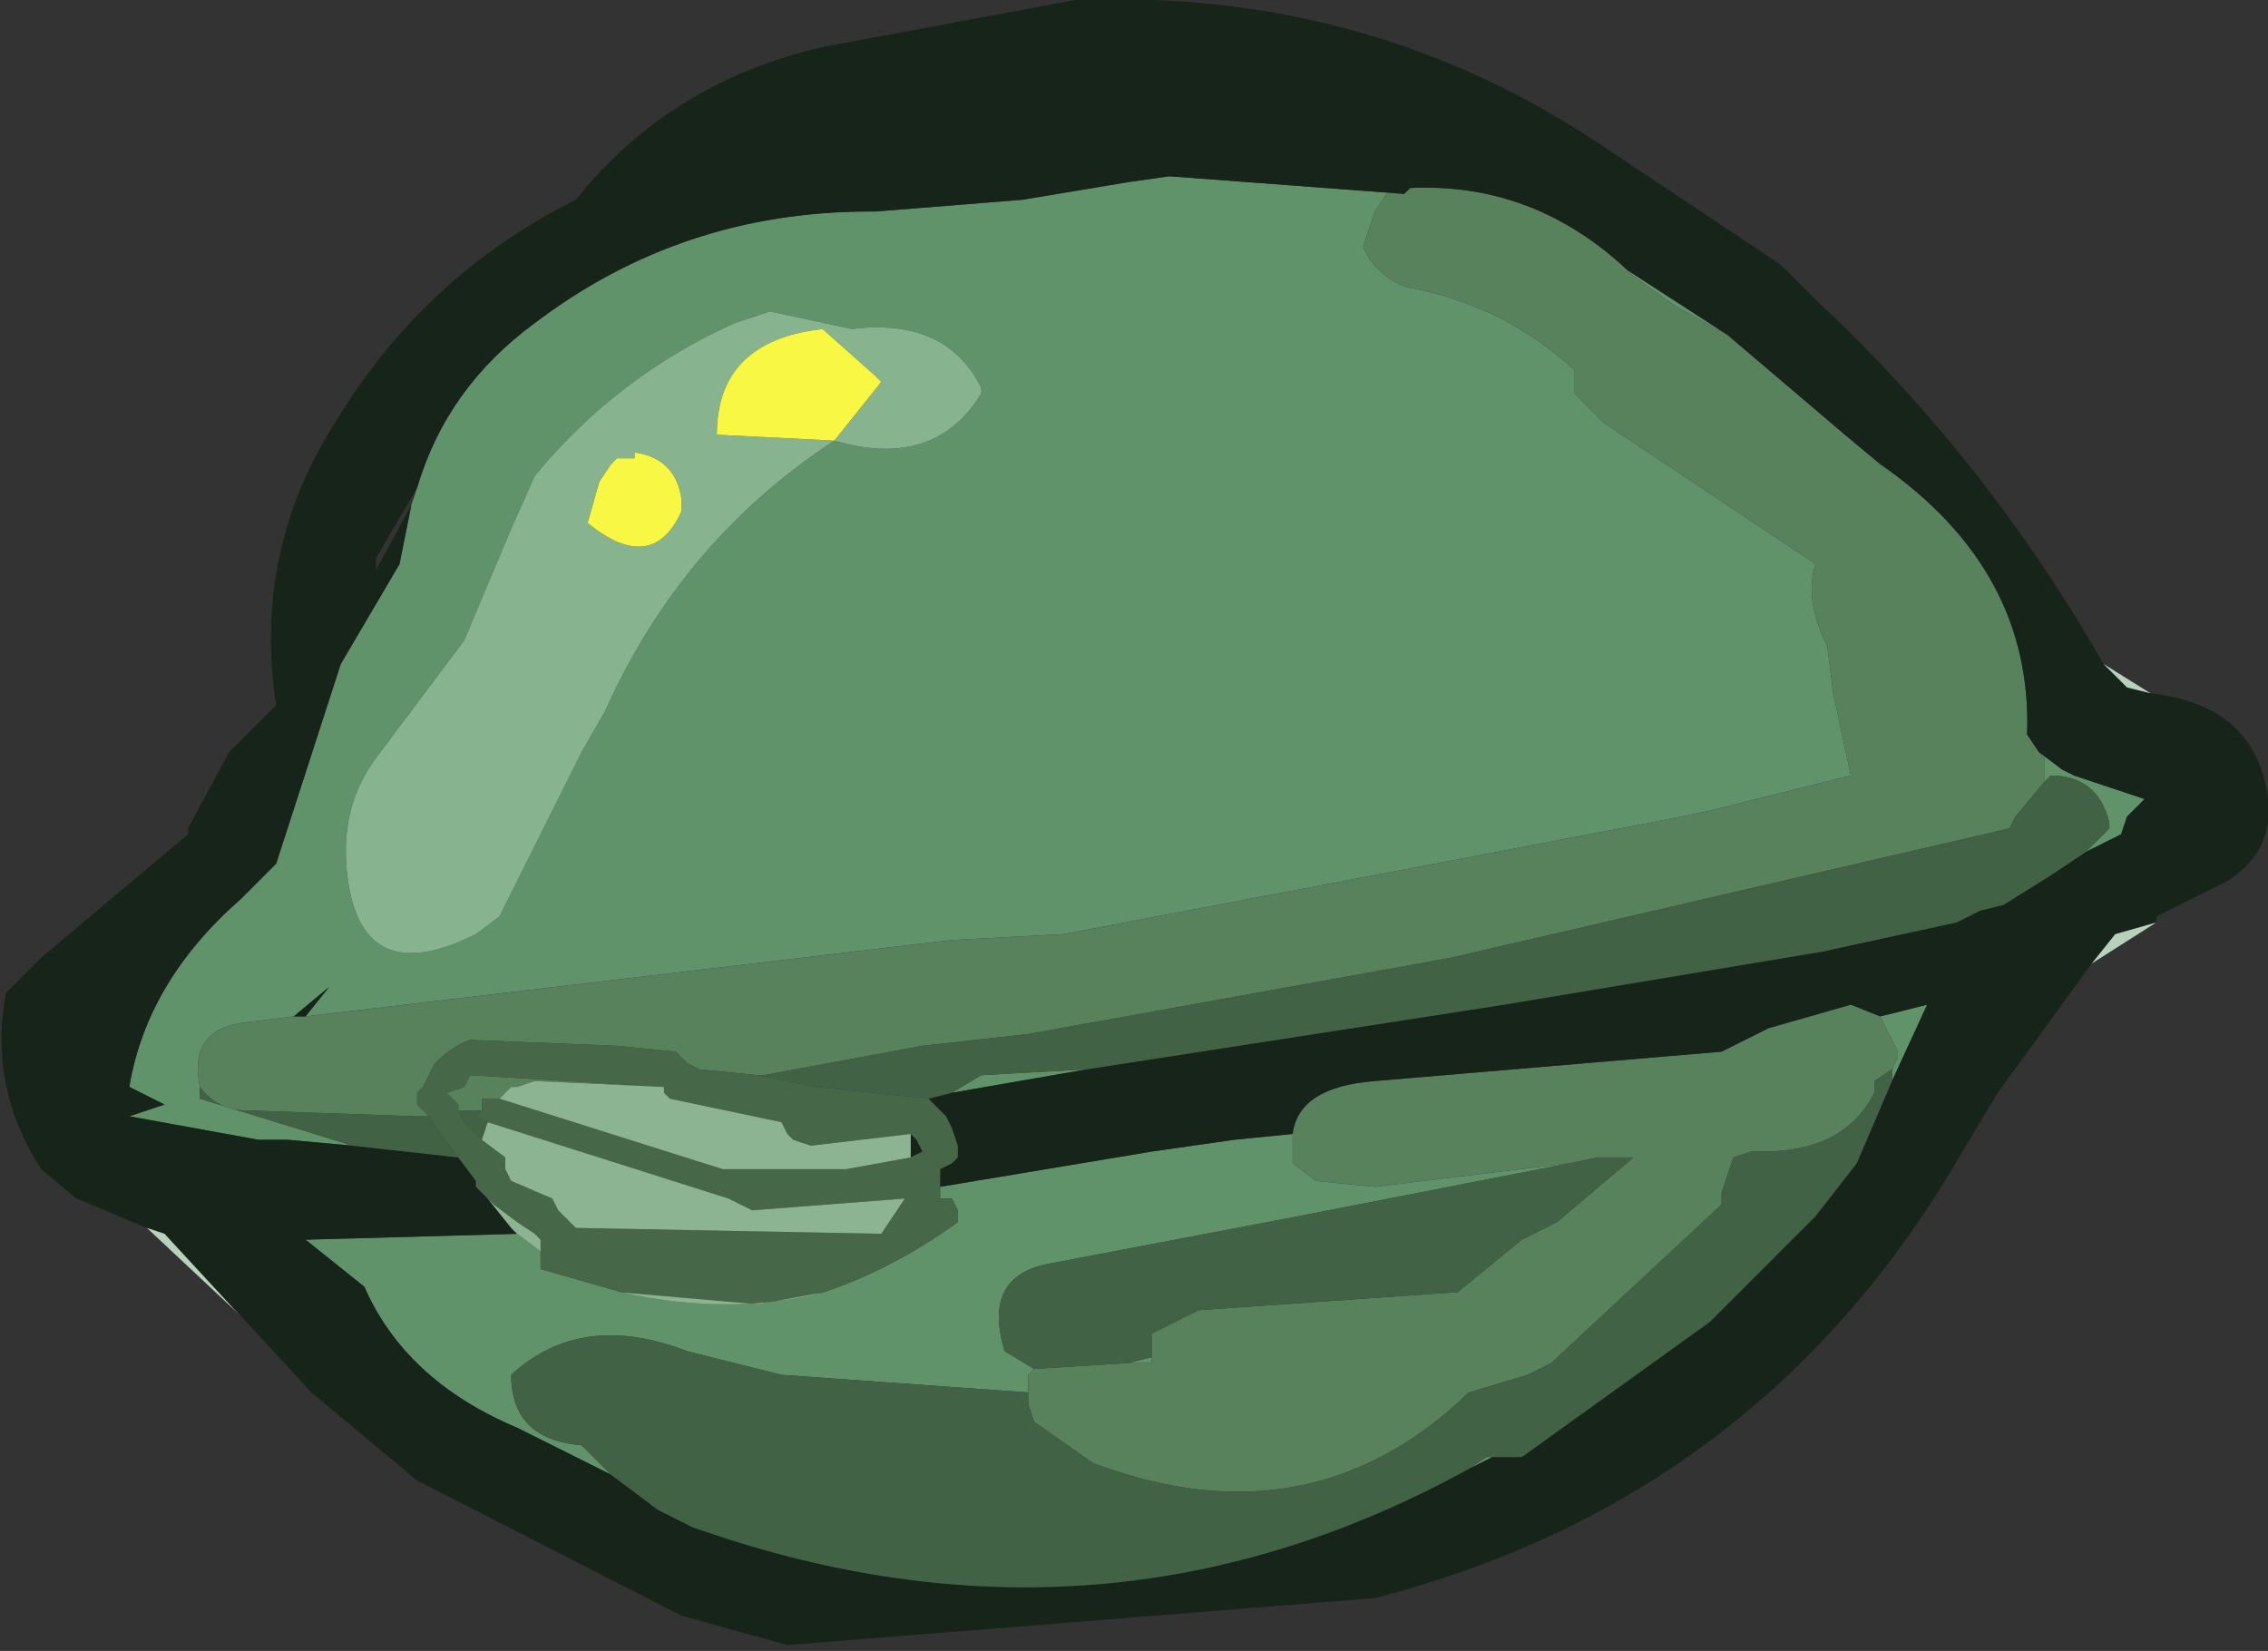
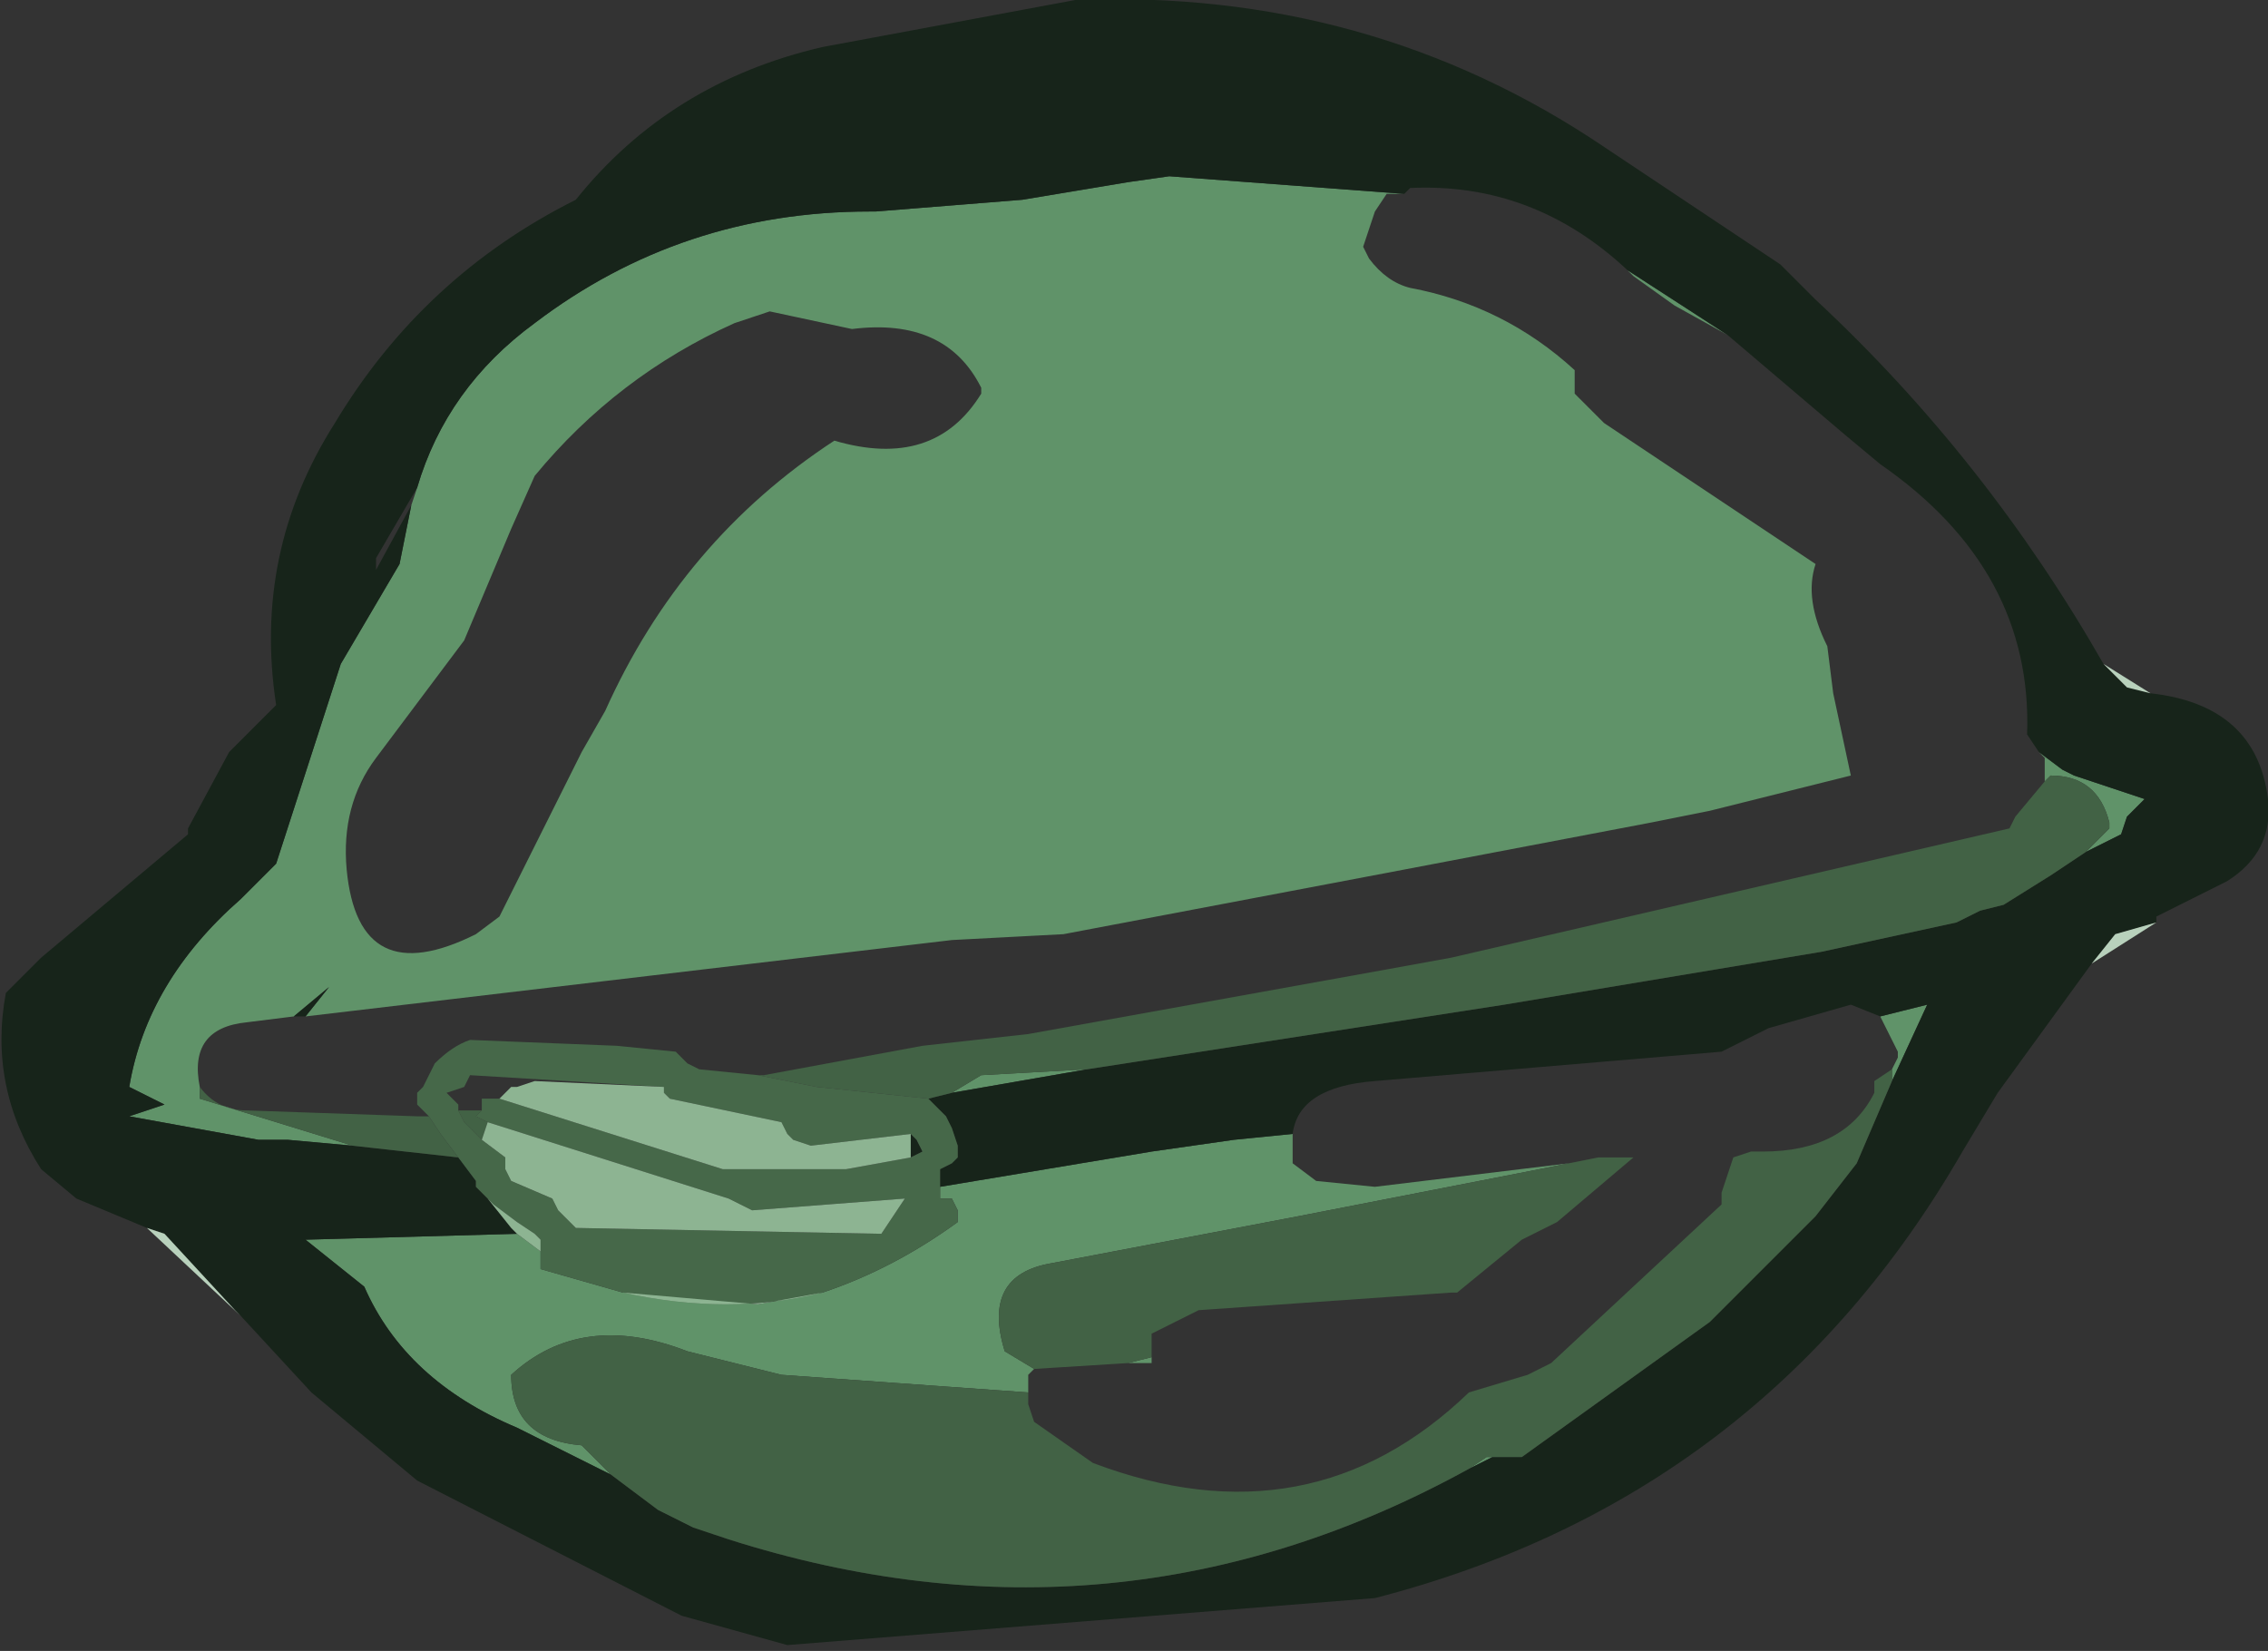
<svg xmlns="http://www.w3.org/2000/svg" height="14.05px" width="19.3px">
  <rect width="100%" height="100%" fill="#333333" stroke="none" />
  <g transform="matrix(1.0, 0.0, 0.0, 1.0, 9.65, 7.05)">
    <path d="M2.3 -5.4 L2.2 -5.4 2.15 -5.4 2.05 -5.25 1.95 -4.95 2.0 -4.85 Q2.15 -4.65 2.35 -4.6 3.15 -4.45 3.75 -3.9 L3.75 -3.85 3.75 -3.75 3.75 -3.7 4.0 -3.45 5.8 -2.25 Q5.7 -1.95 5.9 -1.55 L5.95 -1.15 6.1 -0.45 4.9 -0.15 4.4 -0.05 2.3 0.35 -0.6 0.9 -1.55 0.95 -7.05 1.6 -6.85 1.35 -7.15 1.6 -7.55 1.65 Q-8.05 1.7 -7.95 2.2 L-7.95 2.3 -6.65 2.7 -7.2 2.65 -7.45 2.65 -8.55 2.45 -8.25 2.35 -8.55 2.2 Q-8.4 1.3 -7.6 0.6 L-7.3 0.3 -6.75 -1.4 -6.25 -2.25 -6.15 -2.75 -6.1 -2.9 Q-5.85 -3.75 -5.1 -4.3 -3.85 -5.25 -2.25 -5.25 L-2.2 -5.25 -0.95 -5.35 -0.05 -5.5 0.3 -5.55 2.3 -5.4 M4.2 -4.75 L5.05 -4.2 4.6 -4.45 4.25 -4.7 4.2 -4.75 M7.7 -0.65 L7.9 -0.5 8.0 -0.45 8.6 -0.25 8.5 -0.15 8.45 -0.1 8.4 0.05 8.1 0.2 8.3 0.0 8.3 -0.05 Q8.2 -0.45 7.8 -0.45 L7.75 -0.4 7.75 -0.6 7.7 -0.65 M-0.4 2.05 L-1.55 2.25 -1.3 2.1 -0.4 2.05 M-1.65 3.05 L0.15 2.75 0.85 2.65 1.35 2.6 1.35 2.85 1.55 3.0 2.05 3.05 3.7 2.85 3.45 2.9 1.4 3.3 -0.7 3.7 Q-1.3 3.8 -1.1 4.45 L-0.85 4.6 -0.9 4.65 -0.9 4.8 -3.0 4.65 -3.8 4.45 Q-4.7 4.1 -5.3 4.65 -5.3 5.2 -4.7 5.25 L-4.45 5.5 -5.25 5.1 Q-6.2 4.7 -6.55 3.9 L-7.05 3.5 -5.25 3.45 -5.05 3.6 -5.05 3.75 -4.35 3.95 -3.2 4.05 -2.65 3.95 Q-2.05 3.75 -1.5 3.35 L-1.5 3.25 -1.55 3.15 -1.65 3.15 -1.65 3.05 M6.35 1.6 L6.75 1.5 6.45 2.15 6.45 2.05 6.5 1.95 6.5 1.9 6.35 1.6 M3.05 5.35 L2.85 5.45 3.0 5.35 3.05 5.35 M-0.05 4.55 L0.15 4.5 0.15 4.55 0.0 4.55 -0.05 4.55 M-2.55 -3.3 Q-1.7 -3.05 -1.3 -3.7 L-1.3 -3.75 Q-1.6 -4.35 -2.4 -4.25 L-3.1 -4.4 -3.4 -4.3 Q-4.4 -3.85 -5.1 -3.0 L-5.3 -2.55 -5.7 -1.6 -6.45 -0.6 Q-6.75 -0.2 -6.7 0.35 -6.6 1.4 -5.6 0.9 L-5.4 0.75 -4.7 -0.65 -4.5 -1.0 Q-3.85 -2.45 -2.55 -3.3" fill="#609369" fill-rule="evenodd" stroke="none" />
-     <path d="M-7.05 1.6 L-1.55 0.95 -0.6 0.9 2.3 0.35 4.4 -0.05 4.9 -0.15 6.1 -0.45 5.95 -1.15 5.9 -1.55 Q5.7 -1.95 5.8 -2.25 L4.0 -3.45 3.75 -3.7 3.75 -3.75 3.75 -3.85 3.75 -3.9 Q3.15 -4.45 2.35 -4.6 2.15 -4.65 2.0 -4.85 L1.95 -4.95 2.05 -5.25 2.15 -5.4 2.2 -5.4 2.3 -5.4 2.35 -5.45 Q3.4 -5.5 4.2 -4.75 L4.25 -4.7 4.6 -4.45 5.05 -4.2 6.05 -3.35 6.35 -3.1 Q7.65 -2.2 7.6 -0.8 L7.7 -0.65 7.75 -0.6 7.75 -0.4 7.5 -0.1 7.45 0.0 2.7 1.1 2.15 1.2 -0.9 1.75 -1.8 1.85 -3.15 2.1 -3.2 2.1 -3.7 2.05 -3.8 2.0 -3.9 1.9 -4.4 1.85 -5.65 1.8 Q-5.8 1.85 -5.95 2.0 L-6.05 2.2 -6.1 2.25 -6.1 2.35 -6.0 2.45 -6.1 2.45 -7.55 2.4 Q-7.8 2.4 -7.95 2.2 -8.05 1.7 -7.55 1.65 L-7.15 1.6 -7.05 1.6 M1.35 2.6 Q1.4 2.2 2.05 2.15 L5.0 1.9 5.4 1.7 6.1 1.5 6.35 1.6 6.5 1.9 6.5 1.95 6.45 2.05 6.3 2.15 6.3 2.2 6.3 2.25 Q6.05 2.75 5.35 2.75 L5.3 2.75 5.25 2.75 5.1 2.8 5.0 3.1 5.0 3.15 5.0 3.2 3.55 4.55 3.35 4.65 2.85 4.8 Q1.5 6.1 -0.35 5.4 L-0.85 5.05 -0.9 4.9 -0.9 4.8 -0.9 4.65 -0.85 4.6 -0.05 4.55 0.0 4.55 0.15 4.55 0.15 4.5 0.15 4.45 0.15 4.3 0.55 4.1 2.7 3.95 2.75 3.95 3.3 3.5 3.6 3.35 4.25 2.8 3.95 2.8 3.7 2.85 2.05 3.05 1.55 3.0 1.35 2.85 1.35 2.6 M-4.0 2.2 L-5.1 2.15 -5.25 2.2 -5.3 2.2 -5.4 2.3 -5.45 2.3 -5.55 2.3 -5.55 2.35 -5.55 2.4 -5.75 2.4 -5.75 2.35 -5.85 2.25 -5.7 2.2 -5.65 2.1 -4.0 2.2" fill="#57825c" fill-rule="evenodd" stroke="none" />
    <path d="M2.3 -5.4 L0.3 -5.55 -0.05 -5.5 -0.95 -5.35 -2.2 -5.25 -2.25 -5.25 Q-3.85 -5.25 -5.1 -4.3 -5.85 -3.75 -6.1 -2.9 L-6.45 -2.3 -6.45 -2.2 -6.15 -2.75 -6.25 -2.25 -6.75 -1.4 -7.3 0.3 -7.6 0.6 Q-8.4 1.3 -8.55 2.2 L-8.25 2.35 -8.55 2.45 -7.45 2.65 -7.2 2.65 -6.65 2.7 -5.75 2.8 -5.6 3.0 -5.6 3.05 -5.5 3.15 -5.3 3.4 -5.25 3.45 -7.05 3.5 -6.55 3.9 Q-6.2 4.7 -5.25 5.1 L-4.45 5.5 -4.05 5.8 -3.75 5.95 -3.45 6.05 Q-0.15 7.1 2.85 5.45 L3.05 5.35 3.3 5.35 4.9 4.2 5.8 3.3 6.15 2.85 6.45 2.15 6.75 1.5 6.35 1.6 6.1 1.5 5.4 1.7 5.0 1.9 2.05 2.15 Q1.4 2.2 1.35 2.6 L0.85 2.65 0.15 2.75 -1.65 3.05 -1.65 2.9 -1.55 2.85 -1.5 2.8 -1.5 2.7 -1.55 2.55 -1.6 2.45 -1.65 2.4 -1.75 2.3 -1.55 2.25 -0.4 2.05 3.15 1.5 5.85 1.05 7.0 0.8 7.2 0.7 7.4 0.65 7.8 0.4 8.1 0.2 8.4 0.05 8.45 -0.1 8.5 -0.15 8.6 -0.25 8.0 -0.45 7.9 -0.5 7.7 -0.65 7.6 -0.8 Q7.65 -2.2 6.35 -3.1 L6.05 -3.35 5.05 -4.2 4.2 -4.75 Q3.4 -5.5 2.35 -5.45 L2.3 -5.4 M-7.15 1.6 L-6.85 1.35 -7.05 1.6 -7.15 1.6 M-8.4 3.4 L-9.0 3.15 -9.3 2.9 Q-9.75 2.2 -9.6 1.4 L-9.3 1.1 -8.05 0.05 -8.05 0.0 -7.7 -0.65 -7.3 -1.05 Q-7.5 -2.35 -6.8 -3.45 -6.05 -4.7 -4.75 -5.35 -3.95 -6.35 -2.65 -6.65 L-0.5 -7.05 Q2.0 -7.15 4.0 -5.8 L5.5 -4.8 5.8 -4.5 Q7.25 -3.15 8.25 -1.4 L8.3 -1.35 8.4 -1.25 8.45 -1.2 8.65 -1.15 Q9.55 -1.05 9.65 -0.25 9.7 0.2 9.3 0.45 L8.7 0.75 8.7 0.8 8.35 0.9 8.15 1.15 7.35 2.25 7.05 2.75 Q5.35 5.7 2.05 6.55 L-2.95 6.95 -3.85 6.7 -6.1 5.55 -7.0 4.8 -7.6 4.15 -7.65 4.1 -8.25 3.45 -8.4 3.4 M-1.9 2.8 L-1.9 2.6 -1.85 2.65 -1.8 2.75 -1.9 2.8" fill="#17241a" fill-rule="evenodd" stroke="none" />
    <path d="M8.25 -1.4 L8.65 -1.15 8.45 -1.2 8.4 -1.25 8.3 -1.35 8.25 -1.4 M8.7 0.8 L8.15 1.15 8.35 0.9 8.7 0.8 M-7.6 4.15 L-8.4 3.4 -8.25 3.45 -7.65 4.1 -7.6 4.15" fill="#b8d1bc" fill-rule="evenodd" stroke="none" />
    <path d="M-6.65 2.7 L-7.95 2.3 -7.95 2.2 Q-7.8 2.4 -7.55 2.4 L-6.1 2.45 -6.0 2.45 -5.9 2.6 -5.75 2.8 -6.65 2.7 M8.1 0.2 L7.8 0.4 7.4 0.65 7.2 0.7 7.0 0.8 5.85 1.05 3.15 1.5 -0.4 2.05 -1.3 2.1 -1.55 2.25 -1.75 2.3 -2.7 2.2 -3.2 2.1 -3.15 2.1 -1.8 1.85 -0.9 1.75 2.15 1.2 2.7 1.1 7.45 0.0 7.5 -0.1 7.75 -0.4 7.8 -0.45 Q8.2 -0.45 8.3 -0.05 L8.3 0.0 8.1 0.2 M6.45 2.15 L6.15 2.85 5.8 3.3 4.9 4.2 3.3 5.35 3.05 5.35 3.0 5.35 2.85 5.45 Q-0.15 7.1 -3.45 6.05 L-3.75 5.95 -4.05 5.8 -4.45 5.5 -4.7 5.25 Q-5.3 5.2 -5.3 4.65 -4.7 4.1 -3.8 4.45 L-3.0 4.65 -0.9 4.8 -0.9 4.9 -0.85 5.05 -0.35 5.4 Q1.5 6.1 2.85 4.8 L3.35 4.65 3.55 4.55 5.0 3.2 5.0 3.15 5.0 3.1 5.1 2.8 5.25 2.75 5.3 2.75 5.35 2.75 Q6.05 2.75 6.3 2.25 L6.3 2.2 6.3 2.15 6.45 2.05 6.45 2.15 M3.7 2.85 L3.95 2.8 4.25 2.8 3.6 3.35 3.3 3.5 2.75 3.95 2.7 3.95 0.55 4.1 0.15 4.3 0.15 4.45 0.15 4.5 -0.05 4.55 -0.85 4.6 -1.1 4.45 Q-1.3 3.8 -0.7 3.7 L1.4 3.3 3.45 2.9 3.7 2.85 M-5.75 2.4 L-5.55 2.4 -5.6 2.45 -5.5 2.5 -5.55 2.65 -5.7 2.5 -5.75 2.4" fill="#426245" fill-rule="evenodd" stroke="none" />
-     <path d="M-2.55 -3.3 Q-3.85 -2.45 -4.5 -1.0 L-4.7 -0.65 -5.4 0.75 -5.6 0.9 Q-6.6 1.4 -6.7 0.35 -6.75 -0.2 -6.45 -0.6 L-5.7 -1.6 -5.3 -2.55 -5.1 -3.0 Q-4.4 -3.85 -3.4 -4.3 L-3.1 -4.4 -2.4 -4.25 Q-1.6 -4.35 -1.3 -3.75 L-1.3 -3.7 Q-1.7 -3.05 -2.55 -3.3 L-2.15 -3.8 -2.2 -3.85 -2.65 -4.25 Q-3.55 -4.15 -3.55 -3.35 L-2.55 -3.3 M-3.85 -2.7 L-3.85 -2.8 Q-3.9 -3.15 -4.25 -3.2 L-4.25 -3.15 -4.4 -3.15 -4.45 -3.1 -4.55 -2.95 -4.65 -2.6 Q-4.1 -2.15 -3.85 -2.7" fill="#88b38f" fill-rule="evenodd" stroke="none" />
-     <path d="M-2.55 -3.3 L-3.55 -3.35 Q-3.55 -4.15 -2.65 -4.25 L-2.2 -3.85 -2.15 -3.8 -2.55 -3.3 M-3.85 -2.7 Q-4.1 -2.15 -4.65 -2.6 L-4.55 -2.95 -4.45 -3.1 -4.4 -3.15 -4.25 -3.15 -4.25 -3.2 Q-3.9 -3.15 -3.85 -2.8 L-3.85 -2.7" fill="#f8f743" fill-rule="evenodd" stroke="none" />
    <path d="M-1.75 2.3 L-1.65 2.4 -1.6 2.45 -1.55 2.55 -1.5 2.7 -1.5 2.8 -1.55 2.85 -1.65 2.9 -1.65 3.05 -1.65 3.15 -1.55 3.15 -1.5 3.25 -1.5 3.35 Q-2.05 3.75 -2.65 3.95 -3.45 4.15 -4.35 3.95 L-5.05 3.75 -5.05 3.6 -5.05 3.5 -5.1 3.45 -5.25 3.35 -5.45 3.2 -5.5 3.15 -5.6 3.05 -5.6 3.0 -5.75 2.8 -5.9 2.6 -6.0 2.45 -6.1 2.35 -6.1 2.25 -6.05 2.2 -5.95 2.0 Q-5.8 1.85 -5.65 1.8 L-4.4 1.85 -3.9 1.9 -3.8 2.0 -3.7 2.05 -3.2 2.1 -2.7 2.2 -1.75 2.3 M-1.9 2.6 L-2.75 2.7 -2.9 2.65 -2.95 2.6 -3.0 2.5 -3.95 2.3 -4.0 2.25 -4.0 2.2 -5.65 2.1 -5.7 2.2 -5.85 2.25 -5.75 2.35 -5.75 2.4 -5.7 2.5 -5.55 2.65 -5.35 2.8 -5.35 2.9 -5.3 3.0 -4.95 3.15 -4.9 3.25 -4.8 3.35 -4.75 3.4 -2.15 3.45 -2.05 3.3 -1.95 3.15 -3.25 3.25 -3.35 3.2 -3.45 3.15 -5.5 2.5 -5.6 2.45 -5.55 2.4 -5.55 2.35 -5.55 2.3 -5.45 2.3 -5.4 2.3 -4.45 2.6 -3.5 2.9 -2.45 2.9 -1.9 2.8 -1.8 2.75 -1.85 2.65 -1.9 2.6" fill="#466849" fill-rule="evenodd" stroke="none" />
    <path d="M-5.25 3.45 L-5.3 3.4 -5.5 3.15 -5.45 3.2 -5.25 3.35 -5.1 3.45 -5.05 3.5 -5.05 3.6 -5.25 3.45 M-4.0 2.2 L-4.0 2.25 -3.95 2.3 -3.0 2.5 -2.95 2.6 -2.9 2.65 -2.75 2.7 -1.9 2.6 -1.9 2.8 -2.45 2.9 -3.5 2.9 -4.45 2.6 -5.4 2.3 -5.3 2.2 -5.25 2.2 -5.1 2.15 -4.0 2.2 M-5.5 2.5 L-3.45 3.15 -3.35 3.2 -3.25 3.25 -1.95 3.15 -2.05 3.3 -2.15 3.45 -4.75 3.4 -4.8 3.35 -4.9 3.25 -4.95 3.15 -5.3 3.0 -5.35 2.9 -5.35 2.8 -5.55 2.65 -5.5 2.5 M-2.65 3.95 L-3.2 4.05 -4.35 3.95 Q-3.45 4.15 -2.65 3.95" fill="#8db492" fill-rule="evenodd" stroke="none" />
  </g>
</svg>